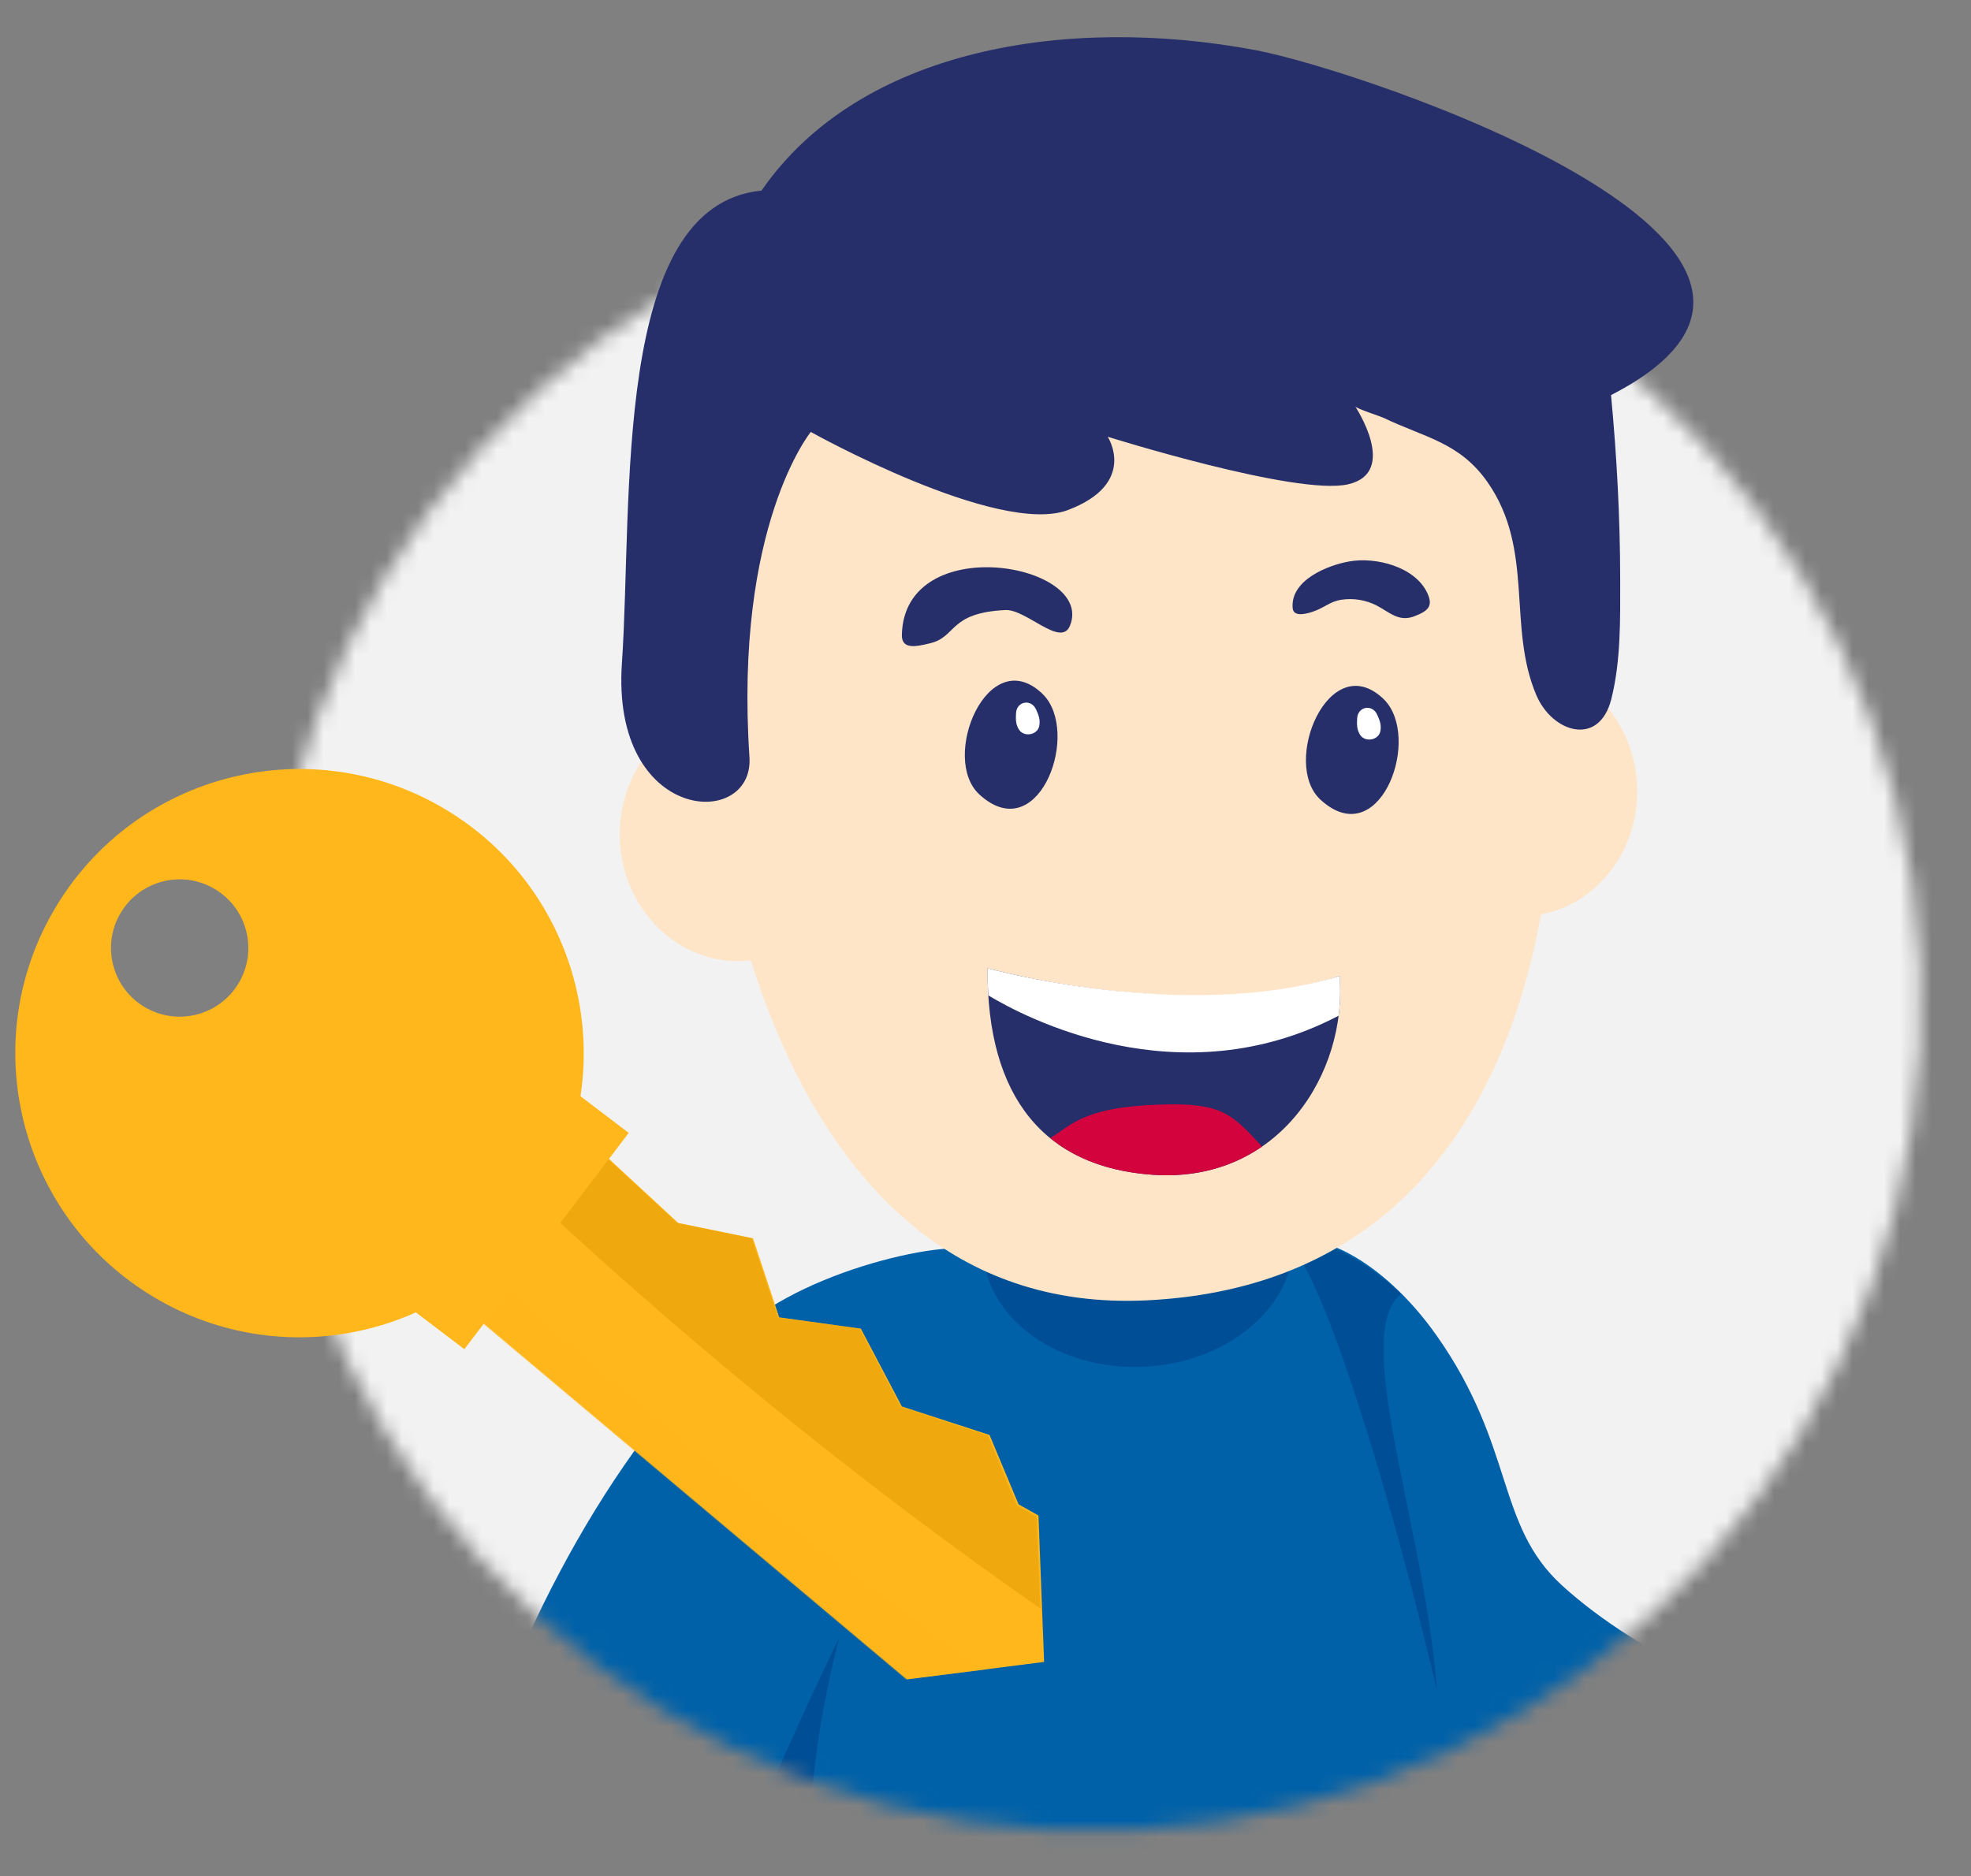
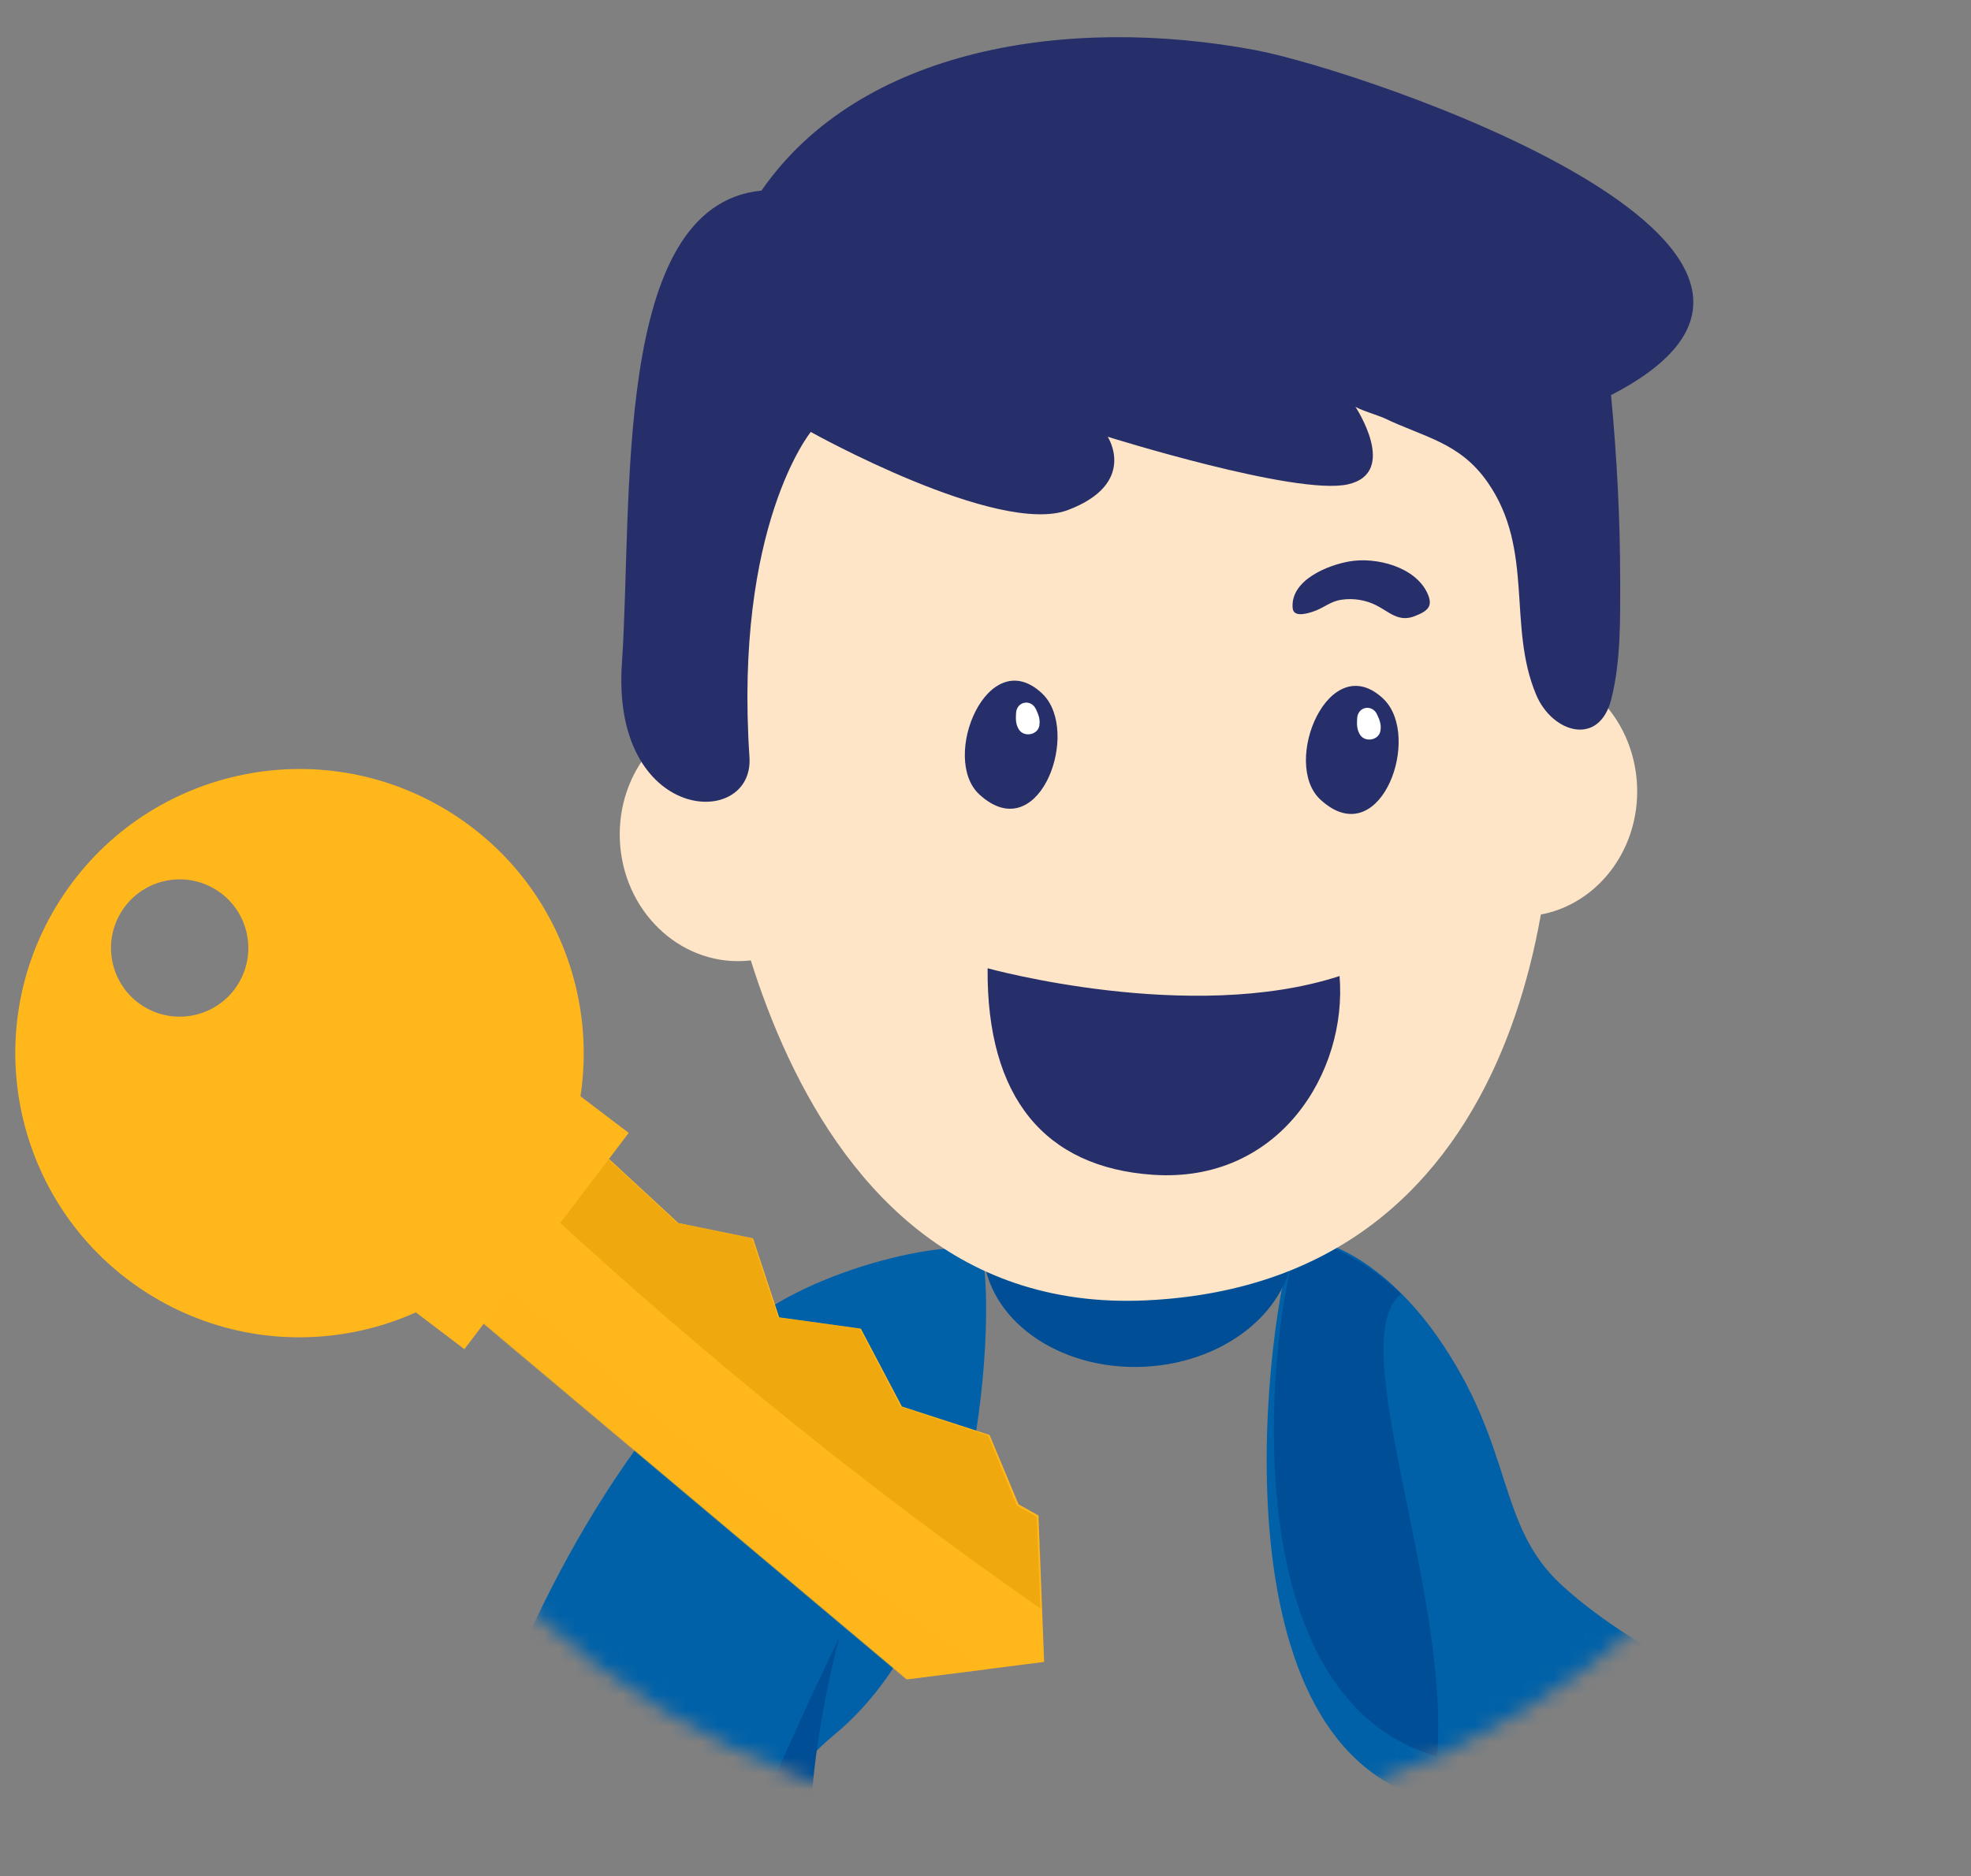
<svg xmlns="http://www.w3.org/2000/svg" width="125" height="119" viewBox="0 0 125 119" fill="none">
  <rect x="0" y="0" width="125" height="119" fill="#808080" stroke="none" />
  <mask id="mask0" mask-type="alpha" maskUnits="userSpaceOnUse" x="16" y="11" width="106" height="106">
    <circle cx="69.36" cy="63.675" r="52.475" transform="rotate(-2.757 69.36 63.675)" fill="#C4C4C4" />
  </mask>
  <g mask="url(#mask0)">
-     <rect x="5.266" y="5.47" width="130.094" height="119.161" transform="rotate(-2.757 5.266 5.47)" fill="#F2F2F2" />
    <path d="M112.576 120.149C112.576 120.149 100.019 120.754 90.395 114.103C75.932 109.904 80.991 80.2 82.049 79.061C83.108 77.922 87.546 79.655 91.118 84.73C96.08 91.78 94.858 96.721 99.046 100.553C104.208 105.278 111.998 108.138 111.998 108.138C114.121 108.036 110.622 114.922 112.576 120.149Z" fill="#0061A8" />
    <path d="M91.143 111.431C76.68 107.232 81.254 80.29 82.312 79.151C83.371 78.012 86.99 80.257 88.846 82.082C85.159 85.058 91.956 100.787 91.143 111.431Z" fill="#004E96" />
-     <path d="M57.965 86.185C57.503 89.389 47.048 102.349 46.372 119.892C59.722 132.162 79.605 133.387 94.374 124.128C92.432 109.656 86.3 87.414 83.045 80.923C78.519 71.901 69.611 70.244 69.611 70.244C69.611 70.244 58.572 81.988 57.965 86.185Z" fill="#0061A8" />
    <ellipse cx="72.196" cy="78.907" rx="9.858" ry="7.798" transform="rotate(-2.757 72.196 78.907)" fill="#004E96" />
    <path d="M44 139.322C44 139.322 42.714 118.431 52.916 110.035C63.117 101.64 63.039 80.688 62.196 79.515C61.353 78.341 51.386 80.249 46.831 84.461C38.347 92.307 32.355 104.449 29.168 115.41C24.325 112.757 45.458 134.282 44 139.322Z" fill="#0061A8" />
    <path d="M46.356 120.055C47.758 115.062 53.237 103.853 53.237 103.853C53.237 103.853 49.501 117.167 52.572 124.133C50.362 123.693 48.073 121.614 46.356 120.055Z" fill="#004E96" />
  </g>
-   <path d="M54.203 52.625C54.415 57.03 51.254 60.762 47.142 60.96C43.03 61.158 39.525 57.747 39.313 53.342C39.101 48.937 42.262 45.205 46.374 45.007C50.486 44.809 53.991 48.219 54.203 52.625Z" fill="#FFE5C7" />
+   <path d="M54.203 52.625C54.415 57.03 51.254 60.762 47.142 60.96C43.03 61.158 39.525 57.747 39.313 53.342C39.101 48.937 42.262 45.205 46.374 45.007C50.486 44.809 53.991 48.219 54.203 52.625" fill="#FFE5C7" />
  <path d="M103.82 49.788C104.032 54.194 100.871 57.926 96.76 58.124C92.648 58.322 89.142 54.911 88.93 50.505C88.718 46.1 91.879 42.368 95.991 42.17C100.103 41.972 103.608 45.383 103.82 49.788Z" fill="#FFE5C7" />
  <path d="M45.193 49.215C45.193 49.215 47.878 83.682 72.72 82.485C97.562 81.289 99.337 54.296 98.28 44.506C97.223 34.716 92.108 19.74 92.108 19.74L71.108 18.599L52.873 23.167L44.502 28.798L44.221 35.116L45.193 49.215Z" fill="#FFE5C7" />
-   <path d="M57.196 40.276C57.175 41.247 58.168 41.001 58.989 40.804C60.698 40.395 60.147 38.871 63.764 38.697C65.076 38.634 67.282 41.091 67.853 39.698C69.477 35.742 57.341 33.607 57.196 40.276Z" fill="#262F69" />
  <path d="M90.513 37.606C89.734 35.952 87.276 35.32 85.591 35.61C84.181 35.853 81.834 36.805 81.979 38.567C82.024 39.106 82.686 38.984 83.199 38.821C83.996 38.568 84.309 38.157 85.083 38.042C85.835 37.93 86.616 38.059 87.288 38.4C88.103 38.814 88.691 39.477 89.696 39.093C90.598 38.747 90.902 38.435 90.513 37.606Z" fill="#262F69" />
  <path d="M66.374 44.306C66.288 44.191 66.192 44.084 66.088 43.987C62.654 40.752 59.595 48.09 62.114 50.398C65.751 53.73 68.383 46.961 66.374 44.306Z" fill="#262F69" />
  <path d="M65.704 44.996C65.394 44.319 64.48 44.481 64.438 45.23C64.416 45.612 64.407 45.921 64.611 46.262C64.922 46.784 65.812 46.638 65.914 46.028C65.98 45.631 65.865 45.349 65.704 44.996Z" fill="white" />
  <path d="M88.007 44.637C87.92 44.522 87.825 44.415 87.721 44.317C84.286 41.083 81.228 48.421 83.747 50.729C87.384 54.061 90.016 47.292 88.007 44.637Z" fill="#262F69" />
  <path d="M87.337 45.327C87.028 44.65 86.113 44.812 86.071 45.561C86.049 45.943 86.04 46.252 86.244 46.593C86.555 47.115 87.445 46.968 87.547 46.359C87.613 45.962 87.498 45.68 87.337 45.327Z" fill="white" />
  <path d="M62.633 61.42C62.633 61.42 75.508 64.99 84.954 61.913C85.461 67.998 81.14 75.069 73.119 74.52C66.272 74.052 62.568 69.633 62.633 61.42Z" fill="#262F69" />
-   <path d="M66.597 72.189C68.272 73.556 70.457 74.337 73.118 74.52C75.879 74.709 78.202 73.994 80.04 72.729C78.128 70.664 77.51 69.949 73.653 70.063C68.569 70.212 67.905 71.453 66.597 72.189Z" fill="#D3033D" />
-   <path d="M62.634 61.42C62.629 62.015 62.646 62.587 62.681 63.142C64.953 64.513 74.768 69.73 84.894 64.43C85.001 63.587 85.024 62.74 84.955 61.913C75.156 64.899 62.634 61.42 62.634 61.42Z" fill="white" />
  <path d="M48.294 12.091C54.538 3.054 67.708 0.947 79.619 3.179C86.361 4.443 120.172 15.789 102.171 25.063C102.54 28.95 102.748 32.87 102.752 36.774C102.754 39.255 102.801 41.923 102.187 44.349C101.419 47.389 98.449 46.488 97.43 44.087C95.58 39.725 97.331 34.889 94.349 30.6C92.572 28.045 90.342 27.758 87.712 26.489C87.559 26.416 85.969 25.9 85.944 25.776C85.944 25.776 88.754 29.989 85.482 30.724C82.209 31.461 70.25 27.704 70.25 27.704C70.25 27.704 72.178 30.656 67.743 32.348C63.308 34.039 51.42 27.4 51.42 27.4C51.42 27.4 46.554 33.352 47.53 48.024C47.838 52.652 38.739 52.242 39.442 42.05C40.144 31.857 38.771 13.005 48.294 12.091Z" fill="#262F69" />
  <path d="M27.299 81.105L57.528 106.527L66.218 105.42L65.859 96.133L64.597 95.423L62.756 91.023L57.196 89.217L54.594 84.279L49.416 83.564L47.755 78.548L43.019 77.578L35.321 70.457L27.299 81.105Z" fill="#FFB71B" />
  <path opacity="0.5" d="M29.029 78.711L27.227 81.102L57.455 106.524L62.489 105.905C50.709 97.66 39.573 88.495 29.029 78.711Z" fill="#FFB71B" />
  <path opacity="0.5" d="M42.948 77.576L35.249 70.454L32.205 74.495C42.799 84.455 54.043 93.734 65.982 102.031L65.743 96.212L64.48 95.501L62.662 91.061L57.114 89.234L54.518 84.286L49.342 83.566L47.683 78.547L42.948 77.576Z" fill="#E19A00" />
  <path opacity="0.5" d="M39.867 71.864L29.449 85.578L26.136 83.061L36.554 69.347L39.867 71.864Z" fill="#FFB71B" />
  <path d="M15.129 62.376C13.891 64.438 11.216 65.107 9.154 63.869C7.091 62.631 6.423 59.956 7.661 57.894C8.898 55.832 11.573 55.163 13.635 56.401C15.698 57.638 16.366 60.313 15.129 62.376ZM3.541 57.532C-1.58 66.067 1.187 77.137 9.722 82.258C18.257 87.38 29.327 84.612 34.448 76.078C39.57 67.543 36.803 56.472 28.268 51.351C19.733 46.23 8.663 48.997 3.541 57.532Z" fill="#FFB71B" />
  <path d="M39.867 71.864L29.449 85.578L26.136 83.061L36.554 69.347L39.867 71.864Z" fill="#FFB71B" />
</svg>